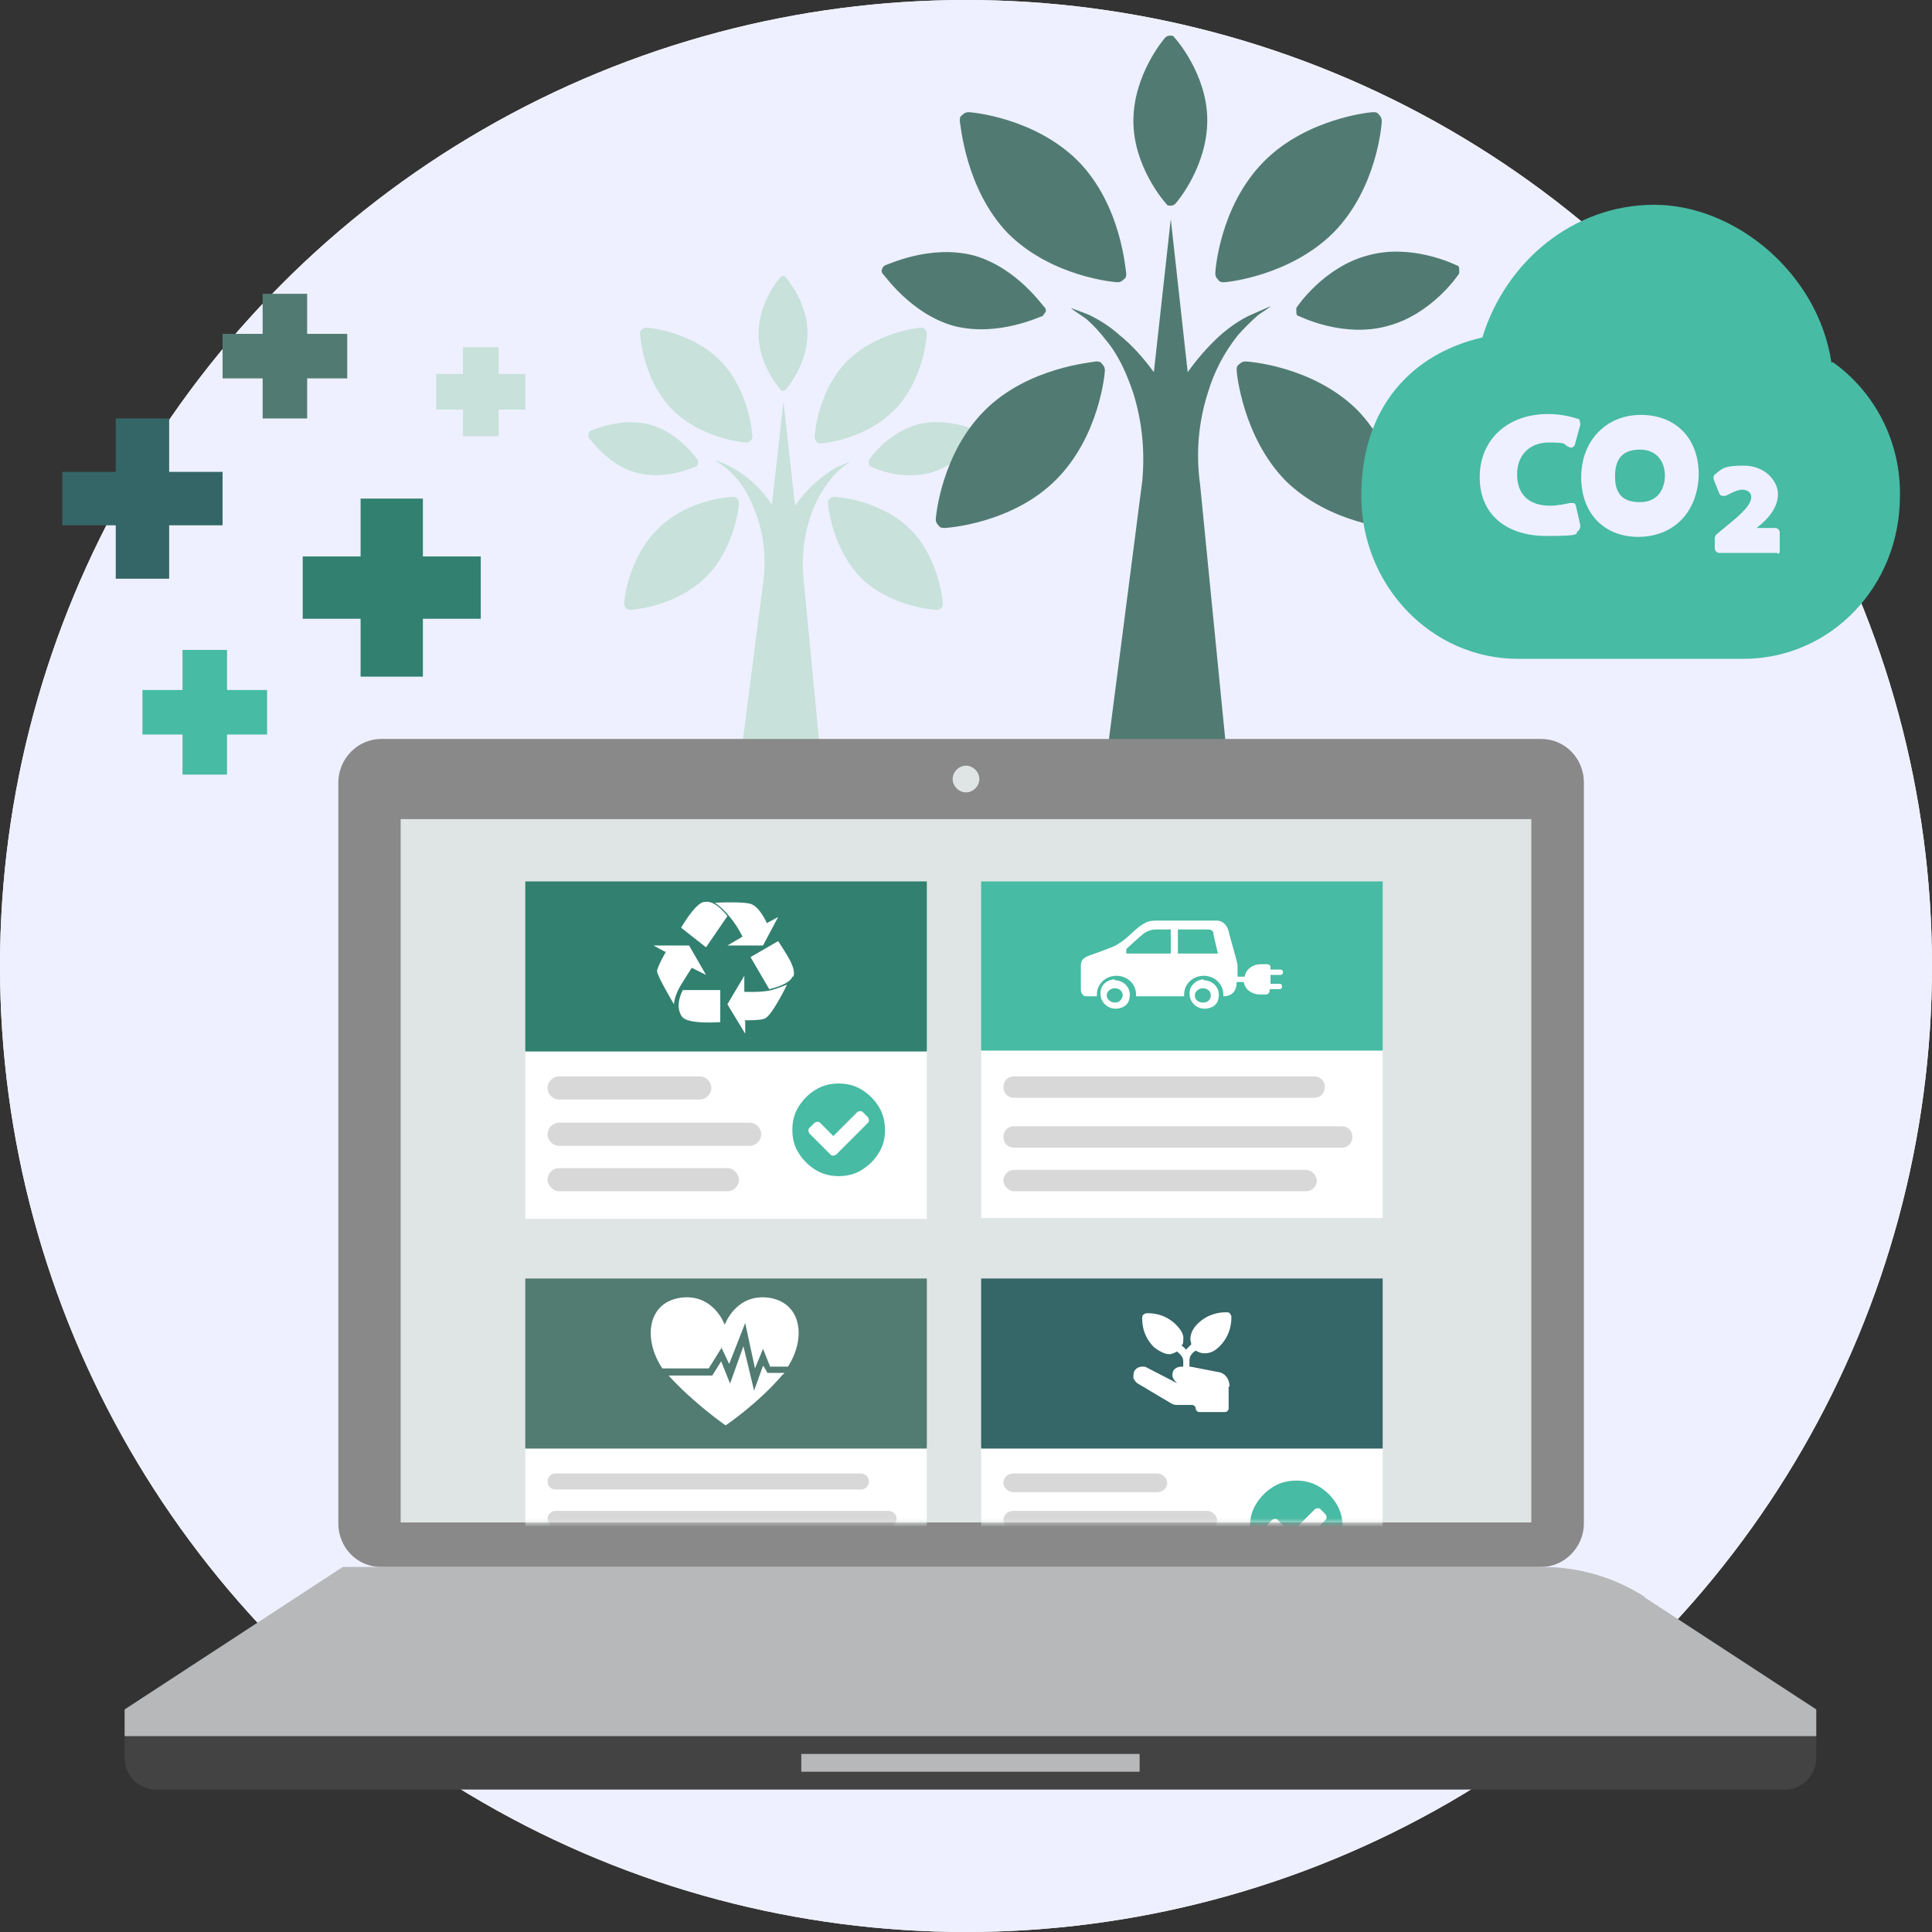
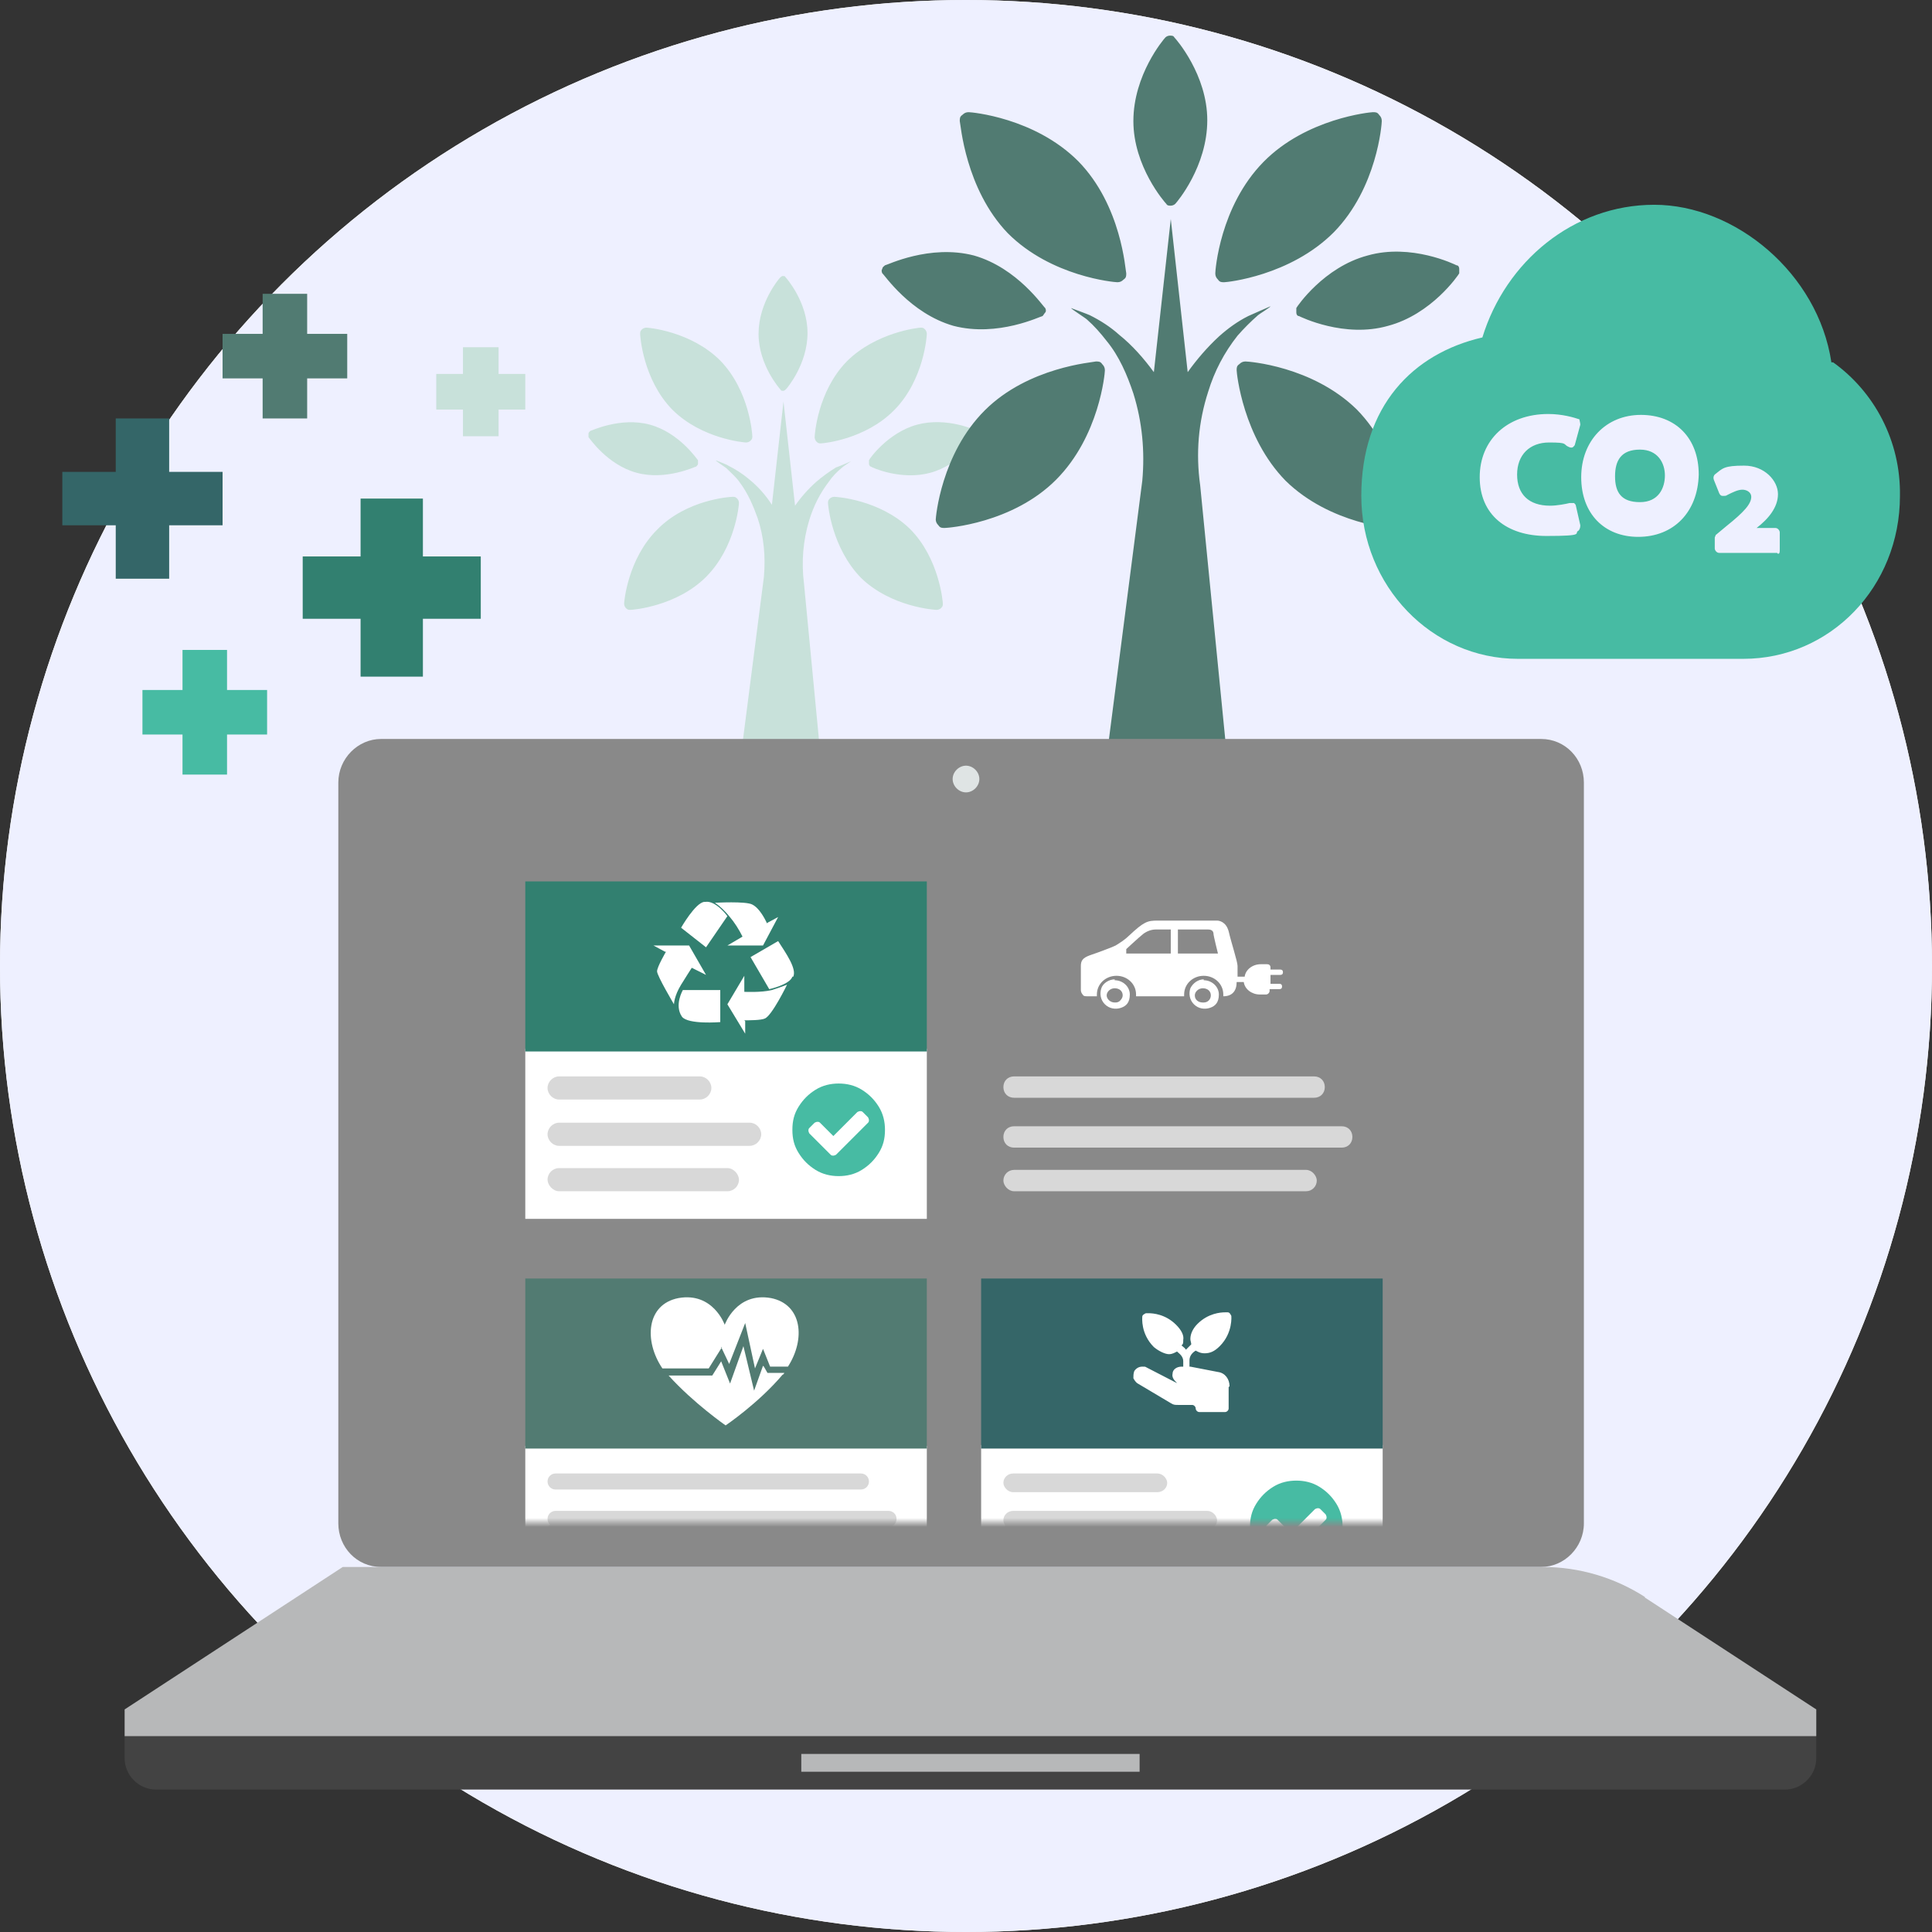
<svg xmlns="http://www.w3.org/2000/svg" id="Calque_1" version="1.1" viewBox="0 0 217 217">
  <rect x="0" y="0" width="217" height="217" fill="#333333" stroke="none" />
  <defs>
    <style>
      .st0 {
        mask: url(#mask);
      }

      .st1, .st2, .st3, .st4, .st5, .st6, .st7, .st8, .st9, .st10, .st11 {
        fill-rule: evenodd;
      }

      .st1, .st12 {
        fill: #fff;
      }

      .st2, .st13 {
        fill: #d8d8d8;
      }

      .st3, .st14 {
        fill: #c8e1da;
      }

      .st4, .st15 {
        fill: #47bba3;
      }

      .st5 {
        fill: #346668;
      }

      .st16, .st9 {
        fill: #517b72;
      }

      .st6 {
        fill: #434343;
      }

      .st7, .st17 {
        fill: #328070;
      }

      .st18 {
        fill: #527b72;
      }

      .st19 {
        fill: #eef0ff;
      }

      .st20 {
        fill: #356668;
      }

      .st8 {
        fill: #b7b8b9;
      }

      .st21 {
        fill: #f5f5f5;
      }

      .st10 {
        fill: #898989;
      }

      .st11 {
        fill: #dfe4e4;
      }
    </style>
    <mask id="mask" x="45" y="92" width="127" height="89.4" maskUnits="userSpaceOnUse">
      <g id="mask-2">
        <polygon id="path-11" data-name="path-1" class="st1" points="45 171 172 171 172 92 45 92 45 171" />
      </g>
    </mask>
  </defs>
  <g id="Symbols">
    <g id="illustration_x2F_a-propos-02">
      <circle id="Path" class="st21" cx="108.5" cy="108.5" r="108.5" />
      <circle id="Path1" data-name="Path" class="st19" cx="108.5" cy="108.5" r="108.5" />
      <path id="Combined-Shape-Copy-6" class="st14" d="M87.6,31.2c0,0,.2-.2.3-.2.1,0,.3,0,.3.1.1.1,2.5,2.8,2.5,6.3h0c0,3.5-2.3,6.2-2.4,6.3,0,0-.2.2-.3.2-.1,0-.3,0-.3-.1-.1-.1-2.5-2.8-2.5-6.3h0c0-3.5,2.3-6.2,2.4-6.3ZM66.1,49.1c0-.1,0-.2,0-.4,0-.1.1-.2.2-.3.1,0,3.4-1.6,6.7-.7h0c3.3.9,5.3,3.9,5.4,4,0,.1,0,.2,0,.4,0,.1-.1.2-.2.3-.1,0-3.4,1.6-6.7.7h0c-3.3-.9-5.3-3.9-5.4-4ZM109.9,49.1c0,.1-2.1,3.1-5.4,4h0c-3.3.9-6.6-.6-6.7-.7-.1,0-.2-.2-.2-.3,0-.1,0-.3,0-.4,0-.1,2.1-3.1,5.4-4h0c3.3-.9,6.6.6,6.7.7.1,0,.2.2.2.3,0,.1,0,.3,0,.4ZM103.4,36.8c.2,0,.3,0,.5.2.1.1.2.3.2.5,0,.2-.3,5.1-3.6,8.5h0c-3.3,3.4-8.1,3.8-8.3,3.8-.2,0-.3,0-.5-.2-.1-.1-.2-.3-.2-.5,0-.2.3-5.1,3.6-8.5h0c3.3-3.3,8.1-3.8,8.3-3.8ZM72.6,36.8c.2,0,5,.4,8.3,3.7h0c3.3,3.4,3.6,8.3,3.6,8.5,0,.2,0,.3-.2.5-.1.1-.3.2-.5.2-.2,0-5-.4-8.3-3.7h0c-3.3-3.4-3.6-8.3-3.6-8.5,0-.2,0-.3.2-.5.1-.1.3-.2.5-.2ZM70.1,67.8c0-.2.4-5,3.7-8.3h0c3.3-3.4,8.2-3.7,8.5-3.7.2,0,.3,0,.5.2.1.1.2.3.2.5,0,.2-.4,5-3.7,8.3h0c-3.3,3.3-8.2,3.7-8.5,3.7-.2,0-.3,0-.5-.2-.1-.1-.2-.3-.2-.5ZM105.9,67.8c0,.2,0,.3-.2.5-.1.1-.3.2-.5.2-.2,0-5.1-.3-8.5-3.6h0c-3.3-3.4-3.7-8.2-3.7-8.4,0-.2,0-.3.2-.5.1-.1.3-.2.5-.2.2,0,5.1.3,8.5,3.6h0c3.3,3.3,3.7,8.2,3.7,8.4ZM92.4,87.3c.1,0-10.9-1.7-9.3-1.5l2.7-21c.2-2.3,0-4.5-.7-6.6-.5-1.4-1.1-2.8-2-4-.4-.6-1-1.1-1.5-1.6-.1-.1-1.2-.8-1.2-.9,0,0,1.3.5,1.4.6.8.4,1.6.9,2.3,1.5,1,.8,1.9,1.8,2.6,2.9l1.3-11.6,1.3,11.7c.7-1,1.5-1.9,2.4-2.7.7-.6,1.4-1.1,2.2-1.6.1,0,1.7-.7,1.7-.7,0,0-.9.6-1,.7-.6.5-1.1,1-1.5,1.6-1,1.3-1.7,2.7-2.2,4.3-.7,2.3-.9,4.7-.6,7.1l2.1,21.9Z" />
      <path id="Combined-Shape" class="st16" d="M130.9,4.2c.1-.1.3-.2.5-.2.2,0,.4,0,.5.2.2.2,3.7,4.2,3.7,9.3h0c0,5.2-3.4,9.2-3.6,9.4-.1.1-.3.2-.5.2-.2,0-.4,0-.5-.2-.2-.2-3.7-4.2-3.7-9.3h0c0-5.2,3.4-9.2,3.6-9.4ZM99.1,30.7c-.1-.2-.1-.4,0-.5,0-.2.2-.3.3-.4.2,0,5-2.4,10-1.1h0c4.9,1.4,7.8,5.8,8,5.9.1.2.1.4,0,.5s-.2.3-.3.4c-.2,0-5,2.4-10,1.1h0c-4.9-1.4-7.8-5.8-8-5.9ZM163.9,30.7c-.1.2-3.1,4.6-8,5.9h0c-4.9,1.4-9.8-1-10-1.1-.2,0-.3-.2-.3-.4s0-.4,0-.5c.1-.2,3.1-4.6,8-5.9h0c4.9-1.4,9.8,1,10,1.1.2,0,.3.2.3.4,0,.2,0,.4,0,.5ZM154.2,12.6c.3,0,.5,0,.7.3.2.2.3.4.3.7,0,.3-.5,7.5-5.4,12.5h0c-4.9,4.9-12,5.6-12.3,5.6-.3,0-.5,0-.7-.3-.2-.2-.3-.4-.3-.7,0-.3.5-7.5,5.4-12.5h0c4.8-4.9,12-5.6,12.3-5.6ZM108.8,12.6c.3,0,7.4.6,12.3,5.5h0c4.9,5,5.3,12.3,5.4,12.6,0,.3,0,.5-.3.7-.2.2-.4.3-.7.3-.3,0-7.4-.6-12.3-5.5h0c-4.8-5-5.3-12.3-5.4-12.6,0-.3,0-.5.3-.7.2-.2.4-.3.7-.3ZM105.1,58.4c0-.3.6-7.4,5.5-12.3h0c4.9-4.9,12.2-5.4,12.5-5.5.3,0,.5,0,.7.3.2.2.3.4.3.7,0,.3-.6,7.4-5.5,12.3h0c-4.9,4.9-12.2,5.4-12.5,5.4-.3,0-.5,0-.7-.3-.2-.2-.3-.4-.3-.7ZM157.9,58.4c0,.3,0,.5-.3.7-.2.2-.4.3-.7.3-.3,0-7.5-.5-12.5-5.4h0c-4.8-4.9-5.5-12.1-5.5-12.4,0-.3,0-.5.3-.7.2-.2.4-.3.7-.3.3,0,7.5.5,12.5,5.4h0c4.8,4.9,5.5,12.1,5.5,12.4ZM138,87.2c.2,0-16.1-2.4-13.7-2.2l4-31c.3-3.3,0-6.6-1-9.8-.7-2.1-1.6-4.2-3-5.9-.7-.9-1.4-1.7-2.2-2.4-.2-.2-1.8-1.2-1.8-1.3,0,0,1.9.7,2.1.8,1.2.6,2.3,1.3,3.3,2.2,1.5,1.2,2.8,2.7,3.9,4.2l1.9-17.2,1.9,17.2c1-1.4,2.2-2.8,3.5-4,1-.9,2.1-1.7,3.3-2.3.2-.1,2.5-1.1,2.5-1.1,0,.1-1.3.9-1.4,1-.8.7-1.6,1.5-2.3,2.3-1.5,1.9-2.6,4-3.3,6.3-1.1,3.4-1.4,6.9-.9,10.5l3.2,32.4Z" />
      <path id="Combined-Shape1" data-name="Combined-Shape" class="st4" d="M205.9,40.7c4.6,3.3,7.6,8.8,7.5,15,0,10.2-7.8,18.3-17.6,18.3h-25.3c-9.7,0-17.6-8.2-17.6-18.3s5.8-16,13.6-17.8c2.6-8.5,10.2-14.9,19.3-14.9s18.4,7.7,19.9,17.7ZM177.5,47.7c0-.2-.1-.5-.1-.6-.6-.2-1.9-.6-3.5-.6-4.6,0-7.7,2.9-7.7,7.1s3,6.6,7.5,6.6,3-.3,3.6-.6c.1-.1.2-.3.2-.6l-.5-2.2c0-.1-.1-.2-.2-.3h-.5c-.4.1-1.4.3-2.2.3-2.4,0-3.7-1.3-3.7-3.5s1.4-3.6,3.6-3.6,1.5.2,2.2.5c.2.1.4.1.5,0,.1-.1.2-.2.2-.3l.6-2.2ZM184,60.3c4,0,6.7-2.8,6.8-7,0-4.1-2.6-6.7-6.5-6.7s-6.7,2.9-6.7,7,2.6,6.7,6.4,6.7ZM199.7,62.2c.2,0,.2-.2.2-.5v-1.9c0-.2-.2-.5-.5-.5h-2.1c1.3-1,2.4-2.3,2.4-3.8s-1.5-3.2-3.8-3.2-2.4.3-3.3,1c-.1.1-.2.3-.1.6l.6,1.5c.1.2.2.3.4.3s.4,0,.5-.1c.6-.3,1.2-.6,1.7-.6s1,.3,1,.8c0,.8-.8,1.7-2.8,3.3l-1.2,1c0,.1-.1.2-.1.3v1.2c0,.2.2.5.5.5h6.5ZM184.2,50.5c2,0,2.8,1.5,2.8,2.9s-.7,3-2.8,3-2.8-1.1-2.8-2.9.7-3,2.8-3Z" />
      <path id="Combined-Shape2" data-name="Combined-Shape" class="st7" d="M47.5,62.5v-6.5h-7v6.5h-6.5v7h6.5v6.5h7v-6.5h6.5v-7h-6.5Z" />
      <path id="Combined-Shape-Copy-2" class="st5" d="M19,53v-6h-6v6h-6v6h6v6h6v-6h6v-6h-6Z" />
      <path id="Combined-Shape-Copy-3" class="st9" d="M34.5,37.5v-4.5h-5v4.5h-4.5v5h4.5v4.5h5v-4.5h4.5v-5h-4.5Z" />
      <path id="Combined-Shape-Copy-5" class="st4" d="M25.5,77.5v-4.5h-5v4.5h-4.5v5h4.5v4.5h5v-4.5h4.5v-5h-4.5Z" />
      <path id="Combined-Shape-Copy-4" class="st3" d="M56,42v-3h-4v3h-3v4h3v3h4v-3h3v-4h-3Z" />
      <g id="Group">
        <g id="Group-6">
          <path id="Fill-125" class="st10" d="M42.8,83h130.3c2.7,0,4.8,2.2,4.8,4.9v83.2c0,2.7-2.2,4.9-4.8,4.9H42.8c-2.7,0-4.8-2.2-4.8-4.9v-83.2c0-2.7,2.2-4.9,4.8-4.9" />
          <path id="Fill-127" class="st11" d="M108.5,89c.8,0,1.5-.7,1.5-1.5s-.7-1.5-1.5-1.5-1.5.7-1.5,1.5.7,1.5,1.5,1.5" />
          <path id="Fill-129" class="st8" d="M184.7,179.4l19.3,12.6H14l24.5-16h134.8c4.1,0,8.1,1.2,11.5,3.4Z" />
          <path id="Fill-130" class="st6" d="M204,192v5.5c0,1.9-1.6,3.5-3.5,3.5H17.5c-1.9,0-3.5-1.6-3.5-3.5v-5.5h190Z" />
          <polygon id="Fill-131" class="st8" points="90 199 128 199 128 197 90 197 90 199" />
          <polygon id="Fill-132" class="st8" points="14 195 204 195 204 192 14 192 14 195" />
        </g>
        <g id="Group-2">
          <g id="Fill-126">
-             <polygon id="path-1" class="st11" points="45 171 172 171 172 92 45 92 45 171" />
-           </g>
+             </g>
          <g class="st0">
            <g id="Group1" data-name="Group">
              <g id="Group-4">
                <g>
                  <g id="Group-3">
                    <rect id="Combined-Shape-Copy" class="st12" x="59" y="117.8" width="45.1" height="19.1" />
                    <rect id="Combined-Shape3" data-name="Combined-Shape" class="st17" x="59" y="99" width="45.1" height="19.1" />
                    <path id="Rectangle" class="st2" d="M62.8,120.9h15.8c.7,0,1.3.6,1.3,1.3h0c0,.7-.6,1.3-1.3,1.3h-15.8c-.7,0-1.3-.6-1.3-1.3h0c0-.7.6-1.3,1.3-1.3Z" />
                    <path id="Rectangle-Copy" class="st2" d="M62.8,126.1h21.4c.7,0,1.3.6,1.3,1.3h0c0,.7-.6,1.3-1.3,1.3h-21.4c-.7,0-1.3-.6-1.3-1.3h0c0-.7.6-1.3,1.3-1.3Z" />
                    <path id="Shape" class="st15" d="M98.7,124.3c-.5-.8-1.1-1.4-1.9-1.9-.8-.5-1.7-.7-2.6-.7s-1.8.2-2.6.7c-.8.5-1.4,1.1-1.9,1.9-.5.8-.7,1.6-.7,2.6s.2,1.8.7,2.6c.5.8,1.1,1.4,1.9,1.9.8.5,1.7.7,2.6.7s1.8-.2,2.6-.7c.8-.5,1.4-1.1,1.9-1.9.5-.8.7-1.6.7-2.6,0-.9-.2-1.8-.7-2.6ZM97.5,126.1l-3.6,3.6c0,0-.2.1-.3.1s-.2,0-.3-.1l-2.4-2.4c0,0-.1-.2-.1-.3s0-.2.1-.3l.6-.6c0,0,.2-.1.3-.1s.2,0,.3.1l1.5,1.5,2.7-2.7c0,0,.2-.1.3-.1s.2,0,.3.1l.6.6c0,0,.1.2.1.3s0,.2-.1.3Z" />
                    <rect id="Rectangle-Copy-2" class="st13" x="61.5" y="131.2" width="21.5" height="2.6" rx="1.3" ry="1.3" />
                    <g id="Group-21" data-name="Group-2">
                      <path id="Shape1" data-name="Shape" class="st1" d="M79.1,101.3c-1,.1-2.6,2.9-2.6,2.9l2.8,2.2,2.4-3.5s-1.3-1.8-2.5-1.6Z" />
                      <path id="Shape2" data-name="Shape" class="st1" d="M86.1,103.6c-.2-.4-.8-1.6-1.6-2-.7-.4-4.2-.2-4.2-.2.6.4,1.1.9,1.6,1.5.6.7,1.1,1.5,1.5,2.3l-1.7,1h4l1.7-3.2-1.3.7Z" />
                      <path id="Shape3" data-name="Shape" class="st1" d="M76.6,114.2c.7.9,4.3.6,4.3.6v-3.6h-4.2s-1,1.7-.1,3Z" />
                      <path id="Shape4" data-name="Shape" class="st1" d="M74.8,106.9s-1,1.7-1,2.2,1.9,3.7,1.9,3.7c0,0,0-.9.8-2.2.5-.8,1-1.6,1.2-1.9l1.6.8-1.9-3.3h-4l1.3.7Z" />
                      <path id="Shape5" data-name="Shape" class="st1" d="M89.1,109.7c.4-.9-.8-2.6-1.7-4,0,0-3.1,1.8-3.1,1.8l2.1,3.6s2.3-.5,2.6-1.4Z" />
                      <path id="Shape6" data-name="Shape" class="st1" d="M83.6,114.6c.5,0,1.9,0,2.3-.2.8-.3,2.5-3.8,2.5-3.8-.5.2-1.1.4-1.7.6-1.2.3-3.1.2-3.1.2v-1.8l-1.9,3.2,2,3.3v-1.4Z" />
                    </g>
                  </g>
                  <g id="Group-3-Copy-3">
                    <rect id="Combined-Shape-Copy1" data-name="Combined-Shape-Copy" class="st12" x="59" y="162.4" width="45.1" height="19" />
                    <path id="Rectangle1" data-name="Rectangle" class="st2" d="M62.4,165.5h34.3c.5,0,.9.4.9.9h0c0,.5-.4.9-.9.9h-34.3c-.5,0-.9-.4-.9-.9h0c0-.5.4-.9.9-.9Z" />
                    <path id="Rectangle-Copy1" data-name="Rectangle-Copy" class="st2" d="M62.4,169.7h37.4c.5,0,.9.4.9.9h0c0,.5-.4.9-.9.9h-37.4c-.5,0-.9-.4-.9-.9h0c0-.5.4-.9.9-.9Z" />
                    <path id="Rectangle-Copy-21" data-name="Rectangle-Copy-2" class="st2" d="M62.1,171.2h33.9c.4,0,.7.3.7.7h0c0,.4-.3.7-.7.7h-33.9c-.4,0-.7-.3-.7-.7h0c0-.4.3-.7.7-.7Z" />
                    <path id="Rectangle-Copy-3" class="st2" d="M62.1,174.1h35.4c.4,0,.7.3.7.7h0c0,.4-.3.7-.7.7h-35.4c-.4,0-.7-.3-.7-.7h0c0-.4.3-.7.7-.7Z" />
                    <path id="Rectangle-Copy-4" class="st2" d="M62.1,176.8h26.9c.4,0,.7.3.7.7h0c0,.4-.3.7-.7.7h-26.9c-.4,0-.7-.3-.7-.7h0c0-.4.3-.7.7-.7Z" />
                    <rect id="Combined-Shape4" data-name="Combined-Shape" class="st18" x="59" y="143.6" width="45.1" height="19.1" />
                    <path id="Combined-Shape5" data-name="Combined-Shape" class="st1" d="M85.8,153.5l.4.7h1.9c0,0-.1.2-.2.2-2.7,3.2-6.4,5.7-6.4,5.7,0,0-3.6-2.5-6.4-5.6h4.9l1-1.6,1,2.5,1.5-4.2,1.2,5,1-2.8ZM81.1,151.3l-1.5,2.4h-5.2c-2.1-3.1-1.8-7.2,1.8-7.9,3.9-.7,5.2,3,5.2,3,0,0,1.3-3.7,5.2-3,3.5.7,3.9,4.6,1.9,7.7h-2s-.8-2-.8-2l-.9,2.2-1.1-5.1-1.8,4.6-.9-1.9Z" />
                  </g>
                  <g id="Group-3-Copy-4">
                    <rect id="Combined-Shape-Copy2" data-name="Combined-Shape-Copy" class="st12" x="110.2" y="162.3" width="45.1" height="19.1" />
                    <path id="Shape7" data-name="Shape" class="st15" d="M150.1,168.9c-.5-.8-1.1-1.4-1.9-1.9-.8-.5-1.7-.7-2.6-.7s-1.8.2-2.6.7c-.8.5-1.4,1.1-1.9,1.9-.5.8-.7,1.6-.7,2.6s.2,1.8.7,2.6c.5.8,1.1,1.4,1.9,1.9.8.5,1.7.7,2.6.7s1.8-.2,2.6-.7c.8-.5,1.4-1.1,1.9-1.9.5-.8.7-1.6.7-2.6,0-.9-.2-1.8-.7-2.6ZM148.9,170.7l-3.6,3.6c0,0-.2.1-.3.1s-.2,0-.3-.1l-2.4-2.4c0,0-.1-.2-.1-.3s0-.2.1-.3l.6-.6c0,0,.2-.1.3-.1s.2,0,.3.1l1.5,1.5,2.7-2.7c0,0,.2-.1.3-.1s.2,0,.3.1l.6.6c0,0,.1.2.1.3s0,.2-.1.3Z" />
                    <rect id="Combined-Shape6" data-name="Combined-Shape" class="st20" x="110.2" y="143.6" width="45.1" height="19.1" />
                    <path id="composantes-bio" class="st12" d="M138,155.8v2.4c0,.2-.2.4-.4.4h-2.9c-.2,0-.4-.2-.4-.4s-.2-.4-.4-.4h-1.6c-.3,0-.5,0-.8-.2l-3.7-2.2c-.2-.1-.4-.4-.5-.6,0-.3,0-.5.1-.8.2-.3.5-.5.9-.5s.3,0,.5.1l3.1,1.6c.2.1.4.2.7.2h-.3c-.4-.3-.7-.7-.6-1.1,0-.5.5-.8,1-.8s.1,0,.2,0v-.6c0-.4-.2-.7-.7-1.1-.2.1-.5.3-.9.3s-1.1-.3-1.7-.8c-1.5-1.5-1.3-3.3-1.3-3.4,0-.2.2-.3.4-.4,0,0,.1,0,.3,0,.5,0,1.9.1,3.1,1.3.6.6.9,1.2.8,1.7,0,.3,0,.5-.2.6.2.2.4.3.5.5.2-.2.4-.4.6-.6,0-.2-.1-.4-.1-.6,0-.6.3-1.2.8-1.7,1.2-1.2,2.6-1.3,3.1-1.3s.3,0,.3,0c.2,0,.3.2.4.4,0,0,.2,1.9-1.3,3.4-.6.6-1.1.8-1.7.8-.5,0-.8-.2-1-.3-.5.3-.7.7-.7,1.1v.7s0,0,.1,0l3.1.6c.8.1,1.3.8,1.3,1.6Z" />
                    <rect id="Rectangle2" data-name="Rectangle" class="st13" x="112.7" y="165.5" width="18.4" height="2.1" rx="1.1" ry="1.1" />
                    <rect id="Rectangle-Copy2" data-name="Rectangle-Copy" class="st13" x="112.7" y="169.7" width="24" height="2.1" rx="1.1" ry="1.1" />
                    <path id="Rectangle-Copy-22" data-name="Rectangle-Copy-2" class="st2" d="M113.4,171.2h20.1c.4,0,.7.3.7.7h0c0,.4-.3.7-.7.7h-20.1c-.4,0-.7-.3-.7-.7h0c0-.4.3-.7.7-.7Z" />
                    <path id="Rectangle-Copy-31" data-name="Rectangle-Copy-3" class="st2" d="M113.4,174h14.9c.4,0,.7.3.7.7h0c0,.4-.3.7-.7.7h-14.9c-.4,0-.7-.3-.7-.7h0c0-.4.3-.7.7-.7Z" />
                    <path id="Rectangle-Copy-41" data-name="Rectangle-Copy-4" class="st2" d="M113.4,176.8h19.2c.4,0,.7.3.7.7h0c0,.4-.3.7-.7.7h-19.2c-.4,0-.7-.3-.7-.7h0c0-.4.3-.7.7-.7Z" />
                  </g>
                  <g id="Group-3-Copy">
-                     <rect id="Combined-Shape-Copy3" data-name="Combined-Shape-Copy" class="st12" x="110.2" y="117.8" width="45.1" height="19" />
                    <path id="Rectangle3" data-name="Rectangle" class="st2" d="M113.9,120.9h33.7c.7,0,1.2.5,1.2,1.2h0c0,.7-.5,1.2-1.2,1.2h-33.7c-.7,0-1.2-.5-1.2-1.2h0c0-.7.5-1.2,1.2-1.2Z" />
                    <path id="Rectangle-Copy3" data-name="Rectangle-Copy" class="st2" d="M113.9,126.5h36.8c.7,0,1.2.5,1.2,1.2h0c0,.7-.5,1.2-1.2,1.2h-36.8c-.7,0-1.2-.5-1.2-1.2h0c0-.7.5-1.2,1.2-1.2Z" />
                    <rect id="Rectangle-Copy-23" data-name="Rectangle-Copy-2" class="st13" x="112.7" y="131.4" width="35.2" height="2.4" rx="1.2" ry="1.2" />
-                     <rect id="Combined-Shape7" data-name="Combined-Shape" class="st15" x="110.2" y="99" width="45.1" height="19" />
                    <path id="Combined-Shape8" data-name="Combined-Shape" class="st1" d="M125.2,110.1h0c.9,0,1.7.7,1.7,1.6s-.4,1.3-1,1.5-1.3.1-1.8-.4-.6-1.2-.4-1.8.9-1,1.5-1ZM125.2,112.6h0c.2,0,.4,0,.6-.2.2-.2.3-.4.3-.6,0-.5-.4-.8-.9-.8-.5,0-.9.4-.9.8s.4.8.9.8ZM135.2,110.1h0c.9,0,1.7.7,1.7,1.6s-.4,1.3-1,1.5-1.3.1-1.8-.4c-.5-.5-.6-1.2-.4-1.8.3-.6.9-1,1.5-1ZM135.2,112.6h0c.5,0,.8-.4.8-.8,0-.5-.4-.8-.9-.8-.5,0-.9.4-.9.8,0,.5.4.8.9.8ZM143.7,110.5h0c.2,0,.3.1.3.3s-.1.3-.3.3h-1.1v.2c0,.2-.2.4-.4.4h-.7c-.9,0-1.7-.6-1.8-1.4h-.8c0,1-.5,1.6-1.5,1.6,0,0,0-.1,0-.2,0-1.2-1-2.1-2.2-2.1s-2.2.9-2.2,2.1c0,0,0,.1,0,.2h-5.4v-.2c0-1.2-1-2.1-2.2-2.1s-2.2.9-2.2,2.1v.2h-1.1c-.2,0-.4,0-.5-.2-.1-.1-.2-.3-.2-.5v-2.7c0-.6.2-.9,1-1.2.9-.3,2.5-.9,2.9-1.1.5-.3,1.1-.7,1.5-1.1,1.7-1.6,2.1-1.7,3.2-1.7h6.7c.2,0,1,.1,1.3,1.2.3,1.3,1,3.4,1,3.9v1.2h.8c.1-.8.9-1.4,1.8-1.4h.7c.1,0,.2,0,.3.1s.1.2.1.3v.2h1.1c.2,0,.3.1.3.3s-.1.3-.3.3h-1.1v1h1.1ZM131.5,107.1v-2.7h-1.7c-.5,0-1,.2-1.4.5-.5.4-1.9,1.7-1.9,1.7v.5s4.9,0,4.9,0ZM132.3,107.1h4.5s-.5-2-.5-2.2c0-.3-.2-.5-.6-.5h-3.4v2.7Z" />
                  </g>
                </g>
              </g>
            </g>
          </g>
        </g>
      </g>
    </g>
  </g>
</svg>